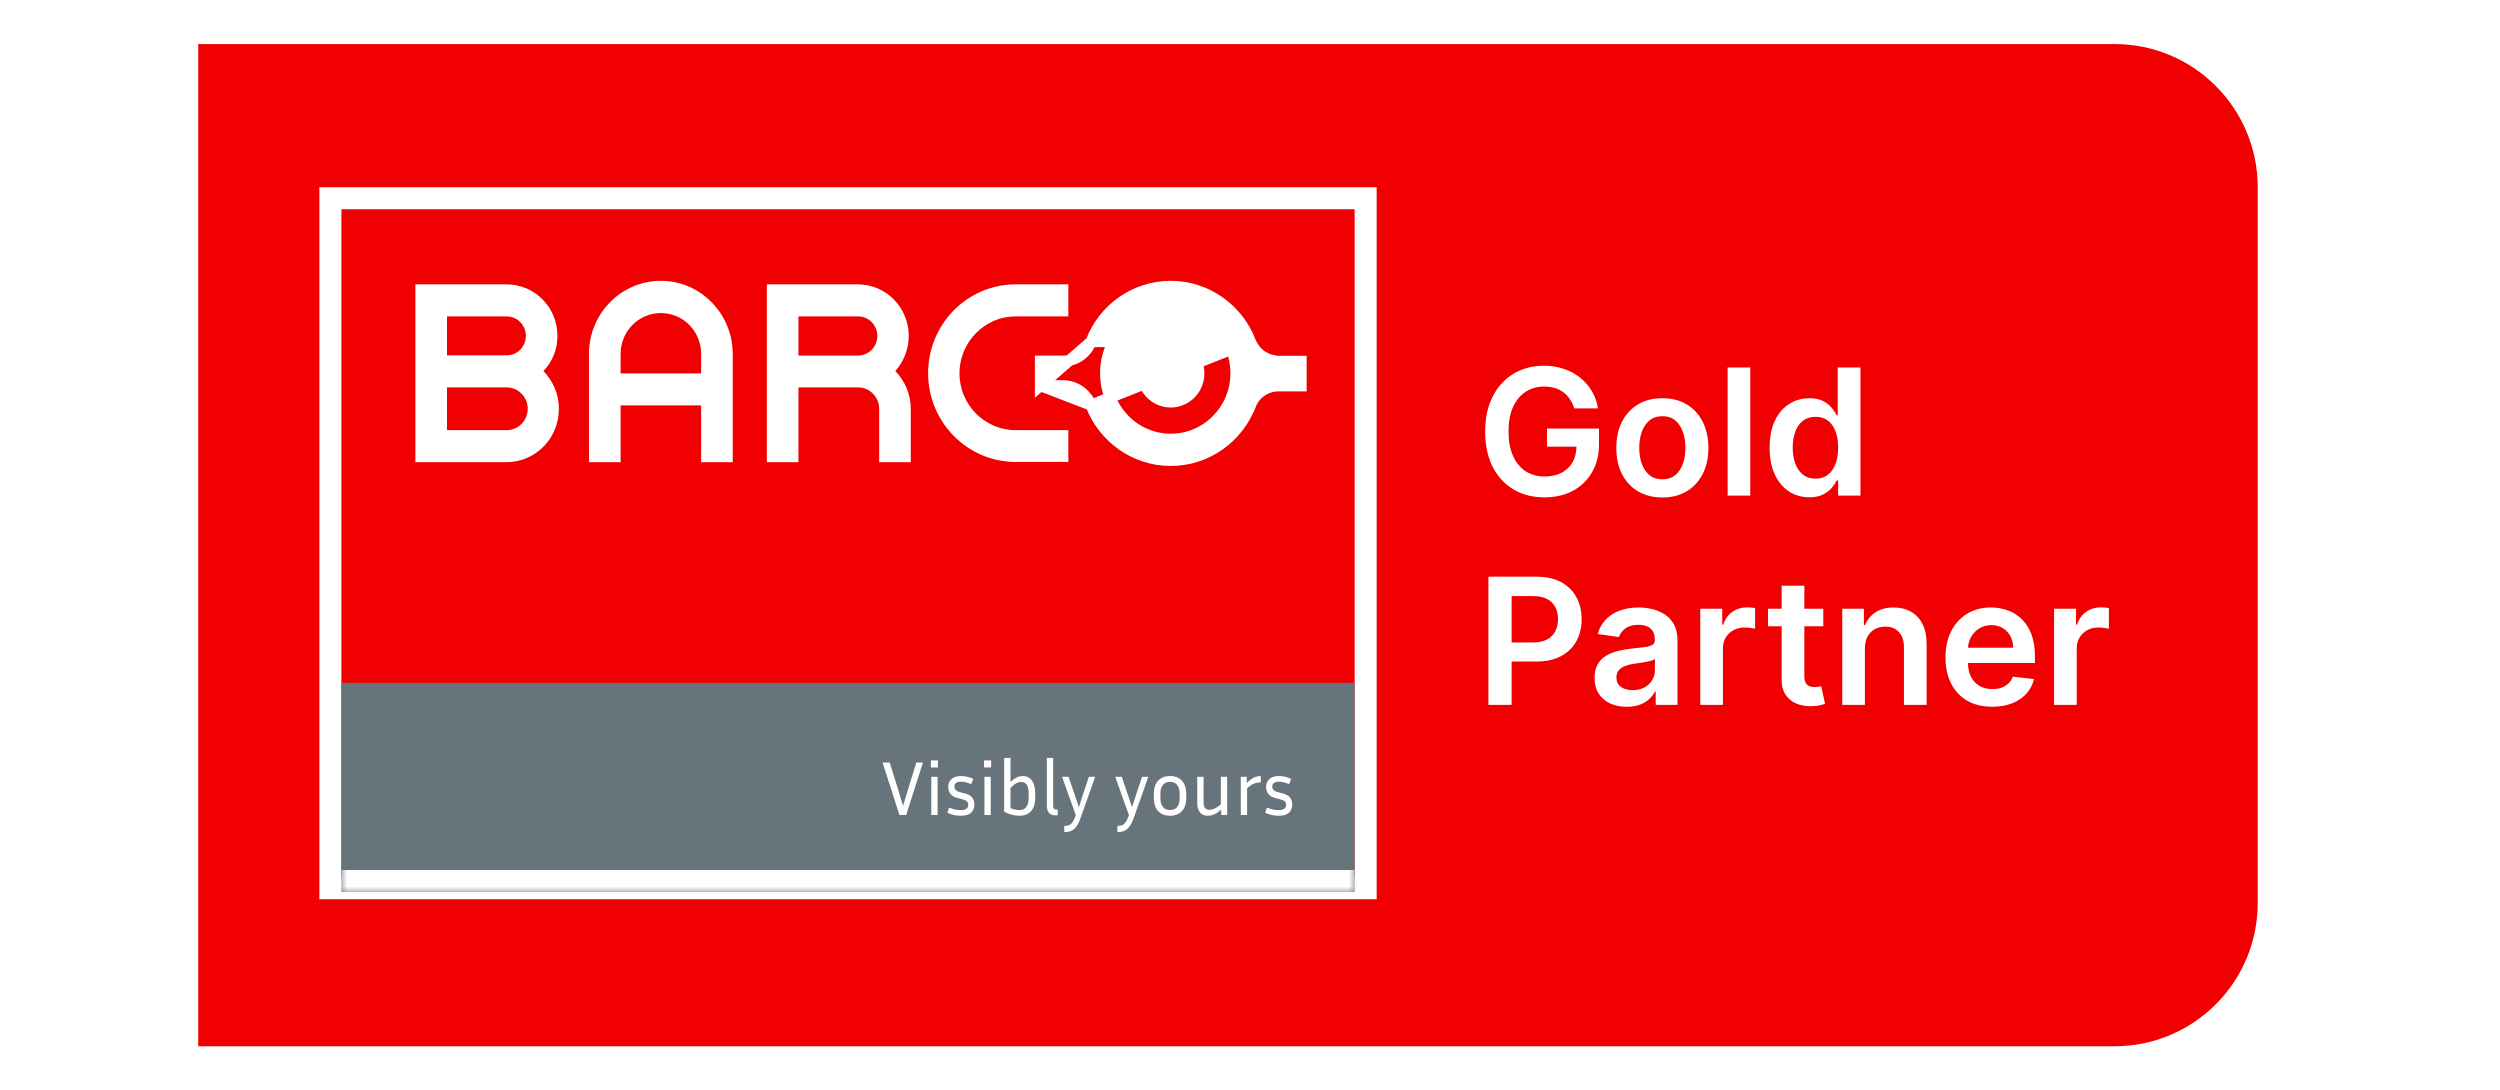
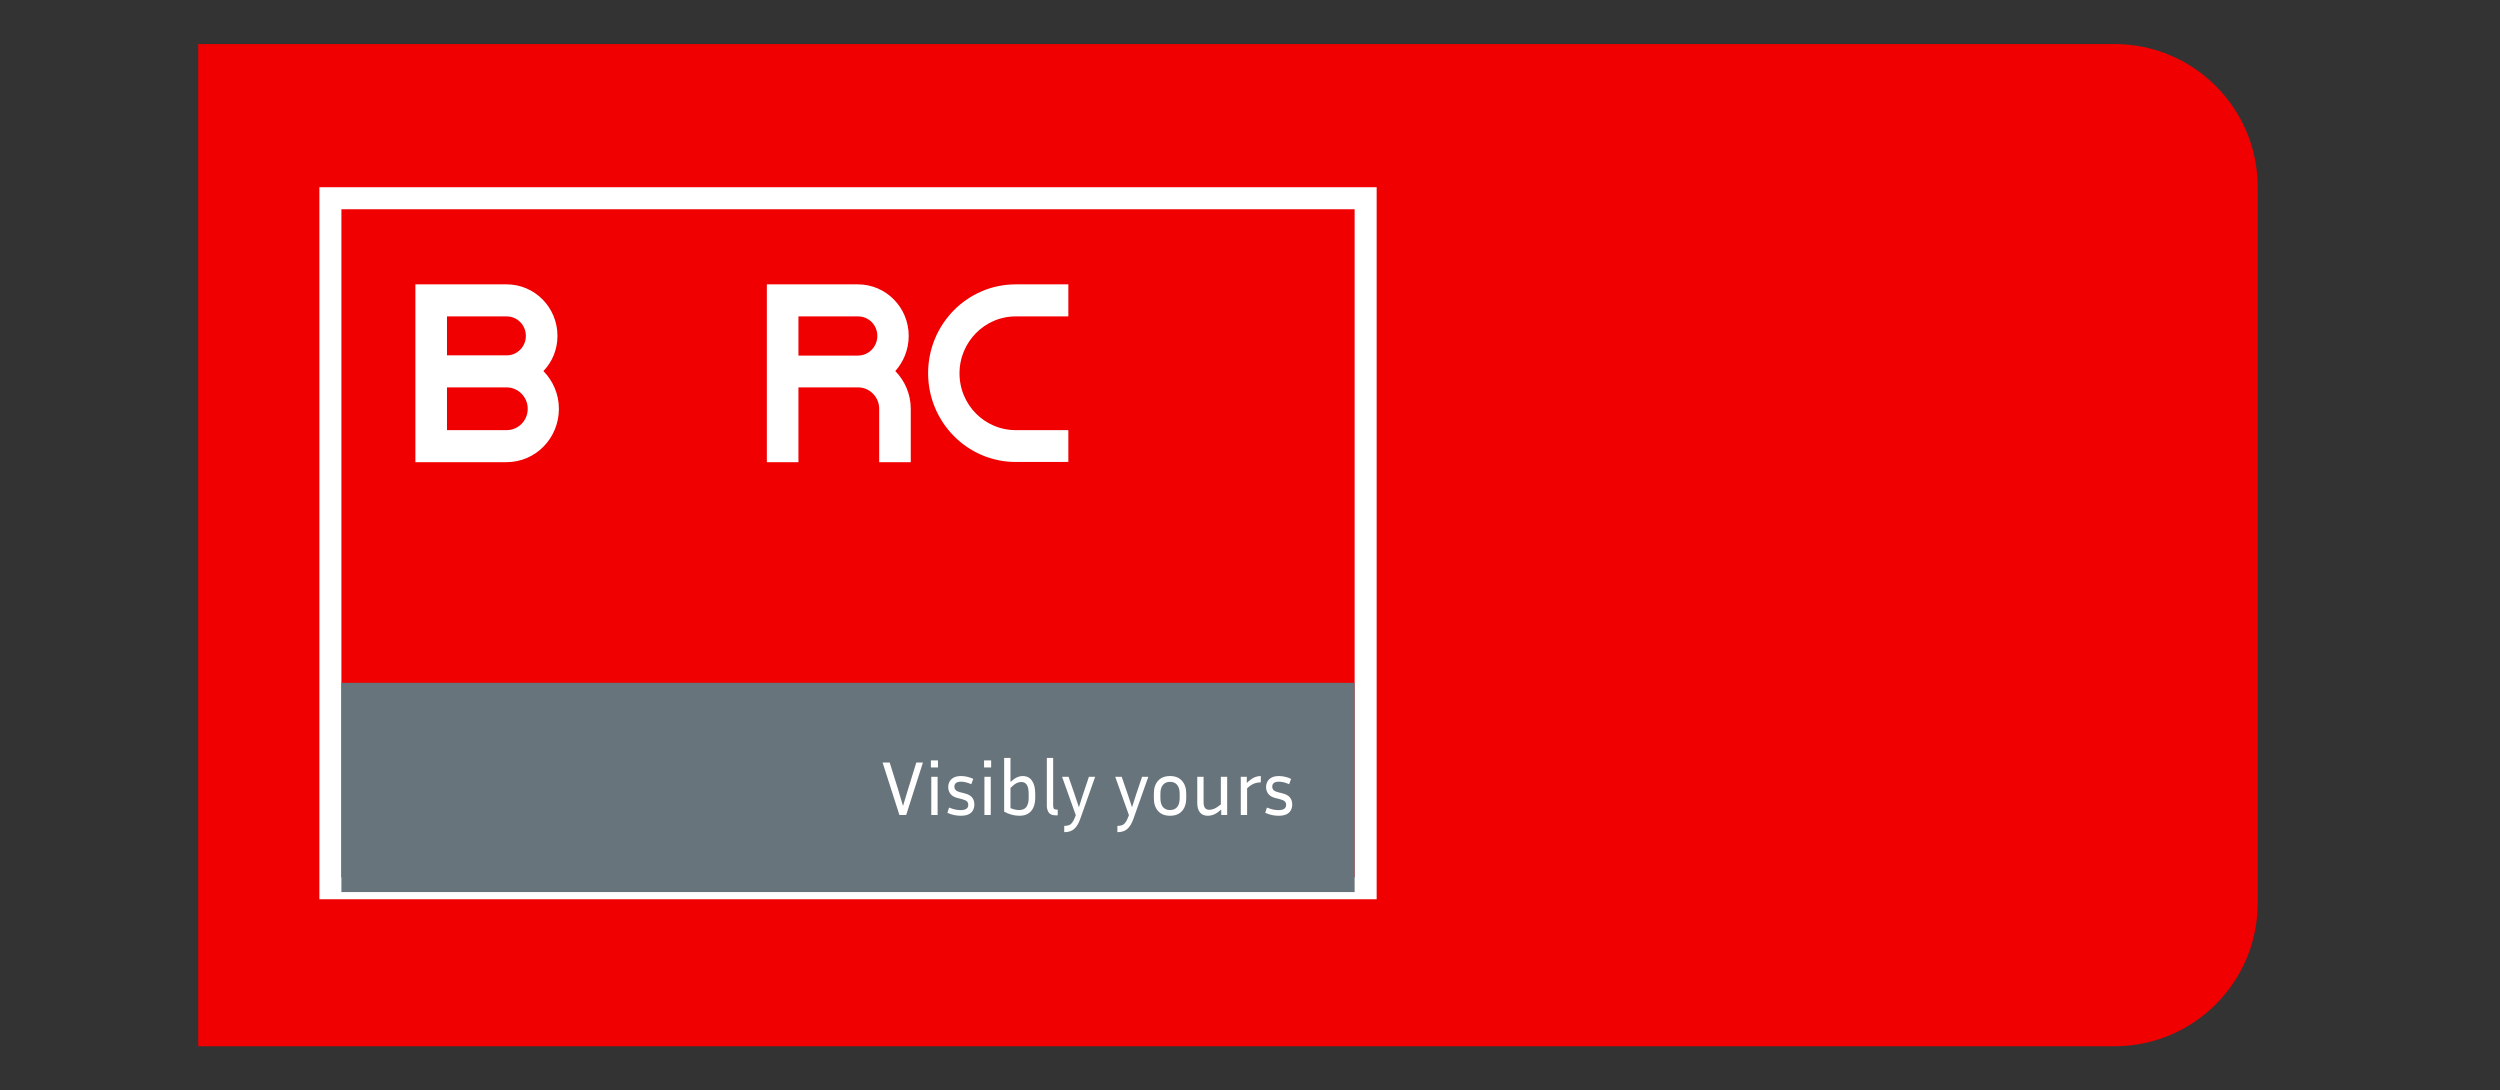
<svg xmlns="http://www.w3.org/2000/svg" width="227" height="99" viewBox="0 0 227 99" fill="none">
  <rect x="0" y="0" width="227" height="99" fill="#333333" stroke="none" />
  <g clip-path="url(#clip0_1800_343)">
-     <rect width="227" height="99" fill="white" />
    <path d="M18 4H192C199.18 4 205 9.82 205 17V82C205 89.18 199.18 95 192 95H18V4Z" fill="#F00000" />
    <path d="M30 80.653V18H124V80.653H30Z" fill="#F00000" stroke="white" stroke-width="2" />
    <path d="M40.086 39.055V39.555H40.586H46.004C47.334 39.555 48.417 38.472 48.417 37.115C48.417 35.781 47.337 34.676 46.004 34.676H40.586H40.086V35.176V39.055ZM40.086 32.267V32.767H40.586H46.004C47.24 32.767 48.248 31.76 48.248 30.498C48.248 29.262 47.266 28.23 46.004 28.23H40.586H40.086V28.73V32.267ZM48.982 33.346L48.644 33.697L48.986 34.044C49.76 34.83 50.248 35.922 50.248 37.115C50.248 39.53 48.344 41.465 45.986 41.465H38.217V26.32H46.004C48.272 26.32 50.117 28.181 50.117 30.498C50.117 31.604 49.698 32.602 48.982 33.346ZM71.998 32.286V32.786H72.498H77.897C79.156 32.786 80.161 31.757 80.161 30.498C80.161 29.263 79.179 28.23 77.917 28.23H72.498H71.998V28.73V32.286ZM72.498 34.676H71.998V35.176V41.465H70.129V26.32H77.897C80.165 26.32 82.011 28.182 82.011 30.498C82.011 31.605 81.59 32.61 80.92 33.359L80.607 33.709L80.936 34.044C81.711 34.829 82.197 35.922 82.197 37.115V41.465H80.329V37.115C80.329 35.781 79.25 34.676 77.917 34.676H72.498ZM92.223 28.23C89.129 28.23 86.623 30.78 86.623 33.902C86.623 37.026 89.131 39.555 92.223 39.555H96.505V41.446H92.223C88.119 41.446 84.772 38.063 84.772 33.883C84.772 29.703 88.119 26.32 92.223 26.32H96.505V28.23H92.223Z" fill="white" stroke="white" />
-     <path d="M113.545 31.022L113.545 31.022C112.414 28.086 109.593 25.999 106.304 25.999C103.015 25.999 100.196 28.068 99.065 31.021L113.545 31.022ZM113.545 31.022L113.546 31.026M113.545 31.022L113.546 31.026M113.546 31.026C113.893 31.907 114.659 32.566 115.592 32.741V32.807H116.092H118.143V35.039H116.092C114.923 35.039 113.935 35.762 113.544 36.787L114.011 36.965L113.545 36.786C112.414 39.722 109.593 41.809 106.304 41.809C103.017 41.809 100.196 39.722 99.065 36.786L99.065 36.786M113.546 31.026L99.065 36.786M99.065 36.786L99.062 36.779C98.656 35.771 97.677 35.02 96.518 35.02H94.467M99.065 36.786L94.467 35.02M94.467 35.02V32.788H96.518C97.693 32.788 98.676 32.04 99.065 31.021L94.467 35.02ZM100.387 33.885C100.387 37.198 103.042 39.88 106.304 39.88C109.567 39.88 112.223 37.198 112.223 33.885C112.223 30.572 109.567 27.889 106.304 27.889C103.02 27.889 100.387 30.593 100.387 33.885Z" fill="white" stroke="white" />
-     <path d="M63.664 34.404H64.164V33.904V32.136C64.164 29.812 62.315 27.927 60.008 27.927C57.7 27.927 55.851 29.812 55.851 32.136V33.904V34.404H56.351H63.664ZM56.351 36.313H55.851V36.813V41.467H53.982V32.117C53.982 28.735 56.69 25.999 60.008 25.999C63.322 25.999 66.013 28.732 66.032 32.118V41.467H64.164V36.813V36.313H63.664H56.351ZM103.745 33.904C103.745 32.462 104.896 31.304 106.302 31.304C107.706 31.304 108.858 32.462 108.858 33.904C108.858 35.346 107.706 36.503 106.302 36.503C104.896 36.503 103.745 35.346 103.745 33.904Z" fill="white" stroke="white" />
    <mask id="path-6-inside-1_1800_343" fill="white">
-       <path d="M31 62H123V81H31V62Z" />
-     </mask>
+       </mask>
    <path d="M31 62H123V81H31V62Z" fill="#68747B" />
    <path d="M123 79H31V83H123V79Z" fill="white" mask="url(#path-6-inside-1_1800_343)" />
-     <path d="M142.943 37.08C142.848 36.773 142.718 36.498 142.551 36.256C142.388 36.01 142.191 35.799 141.96 35.625C141.733 35.451 141.472 35.32 141.176 35.233C140.881 35.142 140.559 35.097 140.21 35.097C139.585 35.097 139.028 35.254 138.54 35.568C138.051 35.883 137.667 36.345 137.386 36.955C137.11 37.561 136.972 38.299 136.972 39.17C136.972 40.049 137.11 40.794 137.386 41.403C137.663 42.013 138.047 42.477 138.54 42.795C139.032 43.11 139.604 43.267 140.256 43.267C140.847 43.267 141.358 43.153 141.79 42.926C142.225 42.699 142.561 42.377 142.795 41.96C143.03 41.54 143.148 41.047 143.148 40.483L143.625 40.557H140.466V38.909H145.188V40.307C145.188 41.303 144.975 42.165 144.551 42.892C144.127 43.619 143.544 44.18 142.801 44.574C142.059 44.964 141.206 45.159 140.244 45.159C139.172 45.159 138.231 44.919 137.42 44.438C136.614 43.953 135.983 43.265 135.528 42.375C135.078 41.481 134.852 40.42 134.852 39.193C134.852 38.254 134.985 37.415 135.25 36.676C135.519 35.938 135.894 35.311 136.375 34.795C136.856 34.276 137.42 33.883 138.068 33.614C138.716 33.341 139.42 33.205 140.182 33.205C140.826 33.205 141.426 33.299 141.983 33.489C142.54 33.674 143.034 33.939 143.466 34.284C143.902 34.629 144.259 35.038 144.54 35.511C144.82 35.985 145.004 36.508 145.091 37.08H142.943ZM150.942 45.17C150.089 45.17 149.351 44.983 148.726 44.608C148.101 44.233 147.616 43.708 147.271 43.034C146.93 42.36 146.76 41.572 146.76 40.67C146.76 39.769 146.93 38.979 147.271 38.301C147.616 37.623 148.101 37.097 148.726 36.722C149.351 36.347 150.089 36.159 150.942 36.159C151.794 36.159 152.533 36.347 153.158 36.722C153.783 37.097 154.266 37.623 154.607 38.301C154.951 38.979 155.124 39.769 155.124 40.67C155.124 41.572 154.951 42.36 154.607 43.034C154.266 43.708 153.783 44.233 153.158 44.608C152.533 44.983 151.794 45.17 150.942 45.17ZM150.953 43.523C151.415 43.523 151.802 43.396 152.112 43.142C152.423 42.885 152.654 42.54 152.805 42.108C152.961 41.676 153.038 41.195 153.038 40.665C153.038 40.131 152.961 39.648 152.805 39.216C152.654 38.78 152.423 38.434 152.112 38.176C151.802 37.919 151.415 37.79 150.953 37.79C150.48 37.79 150.086 37.919 149.771 38.176C149.461 38.434 149.228 38.78 149.072 39.216C148.921 39.648 148.845 40.131 148.845 40.665C148.845 41.195 148.921 41.676 149.072 42.108C149.228 42.54 149.461 42.885 149.771 43.142C150.086 43.396 150.48 43.523 150.953 43.523ZM158.926 33.364V45H156.869V33.364H158.926ZM164.28 45.153C163.594 45.153 162.981 44.977 162.439 44.625C161.897 44.273 161.469 43.761 161.155 43.091C160.84 42.42 160.683 41.606 160.683 40.648C160.683 39.678 160.842 38.86 161.161 38.193C161.482 37.523 161.916 37.017 162.462 36.676C163.007 36.331 163.615 36.159 164.286 36.159C164.797 36.159 165.217 36.246 165.547 36.42C165.876 36.591 166.138 36.797 166.331 37.04C166.524 37.278 166.674 37.504 166.78 37.716H166.865V33.364H168.928V45H166.905V43.625H166.78C166.674 43.837 166.52 44.062 166.32 44.301C166.119 44.536 165.854 44.737 165.524 44.903C165.195 45.07 164.78 45.153 164.28 45.153ZM164.854 43.466C165.289 43.466 165.661 43.349 165.967 43.114C166.274 42.875 166.507 42.544 166.666 42.119C166.825 41.695 166.905 41.201 166.905 40.636C166.905 40.072 166.825 39.581 166.666 39.165C166.511 38.748 166.28 38.424 165.973 38.193C165.67 37.962 165.297 37.847 164.854 37.847C164.395 37.847 164.013 37.966 163.706 38.205C163.399 38.443 163.168 38.773 163.013 39.193C162.857 39.614 162.78 40.095 162.78 40.636C162.78 41.182 162.857 41.669 163.013 42.097C163.172 42.521 163.405 42.856 163.712 43.102C164.022 43.345 164.403 43.466 164.854 43.466ZM135.148 64V52.364H139.511C140.405 52.364 141.155 52.53 141.761 52.864C142.371 53.197 142.831 53.655 143.142 54.239C143.456 54.818 143.614 55.477 143.614 56.216C143.614 56.962 143.456 57.625 143.142 58.205C142.828 58.784 142.364 59.24 141.75 59.574C141.136 59.903 140.381 60.068 139.483 60.068H136.591V58.335H139.199C139.722 58.335 140.15 58.244 140.483 58.062C140.816 57.881 141.063 57.631 141.222 57.312C141.384 56.994 141.466 56.629 141.466 56.216C141.466 55.803 141.384 55.439 141.222 55.125C141.063 54.811 140.814 54.566 140.477 54.392C140.144 54.214 139.714 54.125 139.188 54.125H137.256V64H135.148ZM147.709 64.176C147.156 64.176 146.658 64.078 146.214 63.881C145.775 63.68 145.427 63.385 145.169 62.994C144.915 62.604 144.788 62.123 144.788 61.551C144.788 61.059 144.879 60.651 145.061 60.33C145.243 60.008 145.491 59.75 145.805 59.557C146.12 59.364 146.474 59.218 146.868 59.119C147.266 59.017 147.677 58.943 148.101 58.898C148.612 58.845 149.027 58.797 149.345 58.756C149.663 58.71 149.894 58.642 150.038 58.551C150.186 58.456 150.26 58.311 150.26 58.114V58.08C150.26 57.651 150.133 57.32 149.879 57.085C149.625 56.85 149.26 56.733 148.783 56.733C148.279 56.733 147.879 56.843 147.584 57.062C147.292 57.282 147.095 57.542 146.993 57.841L145.072 57.568C145.224 57.038 145.474 56.595 145.822 56.239C146.171 55.879 146.597 55.61 147.101 55.432C147.605 55.25 148.161 55.159 148.771 55.159C149.192 55.159 149.61 55.208 150.027 55.307C150.444 55.405 150.824 55.568 151.169 55.795C151.514 56.019 151.79 56.324 151.999 56.71C152.211 57.097 152.317 57.58 152.317 58.159V64H150.339V62.801H150.271C150.146 63.044 149.97 63.271 149.743 63.483C149.519 63.691 149.237 63.86 148.896 63.989C148.559 64.114 148.163 64.176 147.709 64.176ZM148.243 62.665C148.656 62.665 149.014 62.583 149.317 62.42C149.62 62.254 149.853 62.034 150.016 61.761C150.182 61.489 150.266 61.191 150.266 60.869V59.841C150.201 59.894 150.091 59.943 149.936 59.989C149.785 60.034 149.614 60.074 149.425 60.108C149.235 60.142 149.048 60.172 148.862 60.199C148.677 60.225 148.516 60.248 148.379 60.267C148.072 60.309 147.798 60.377 147.555 60.472C147.313 60.566 147.122 60.699 146.982 60.869C146.841 61.036 146.771 61.252 146.771 61.517C146.771 61.896 146.91 62.182 147.186 62.375C147.463 62.568 147.815 62.665 148.243 62.665ZM154.385 64V55.273H156.379V56.727H156.47C156.629 56.224 156.902 55.835 157.288 55.562C157.679 55.286 158.124 55.148 158.624 55.148C158.737 55.148 158.864 55.153 159.004 55.165C159.148 55.172 159.268 55.186 159.362 55.205V57.097C159.275 57.066 159.137 57.04 158.947 57.017C158.762 56.99 158.582 56.977 158.408 56.977C158.033 56.977 157.696 57.059 157.396 57.222C157.101 57.381 156.868 57.602 156.697 57.886C156.527 58.17 156.442 58.498 156.442 58.869V64H154.385ZM165.555 55.273V56.864H160.538V55.273H165.555ZM161.777 53.182H163.834V61.375C163.834 61.651 163.875 61.864 163.959 62.011C164.046 62.155 164.16 62.254 164.3 62.307C164.44 62.36 164.595 62.386 164.766 62.386C164.894 62.386 165.012 62.377 165.118 62.358C165.228 62.339 165.311 62.322 165.368 62.307L165.714 63.915C165.605 63.953 165.447 63.994 165.243 64.04C165.042 64.085 164.796 64.112 164.504 64.119C163.989 64.135 163.525 64.057 163.112 63.886C162.699 63.712 162.372 63.443 162.129 63.08C161.891 62.716 161.773 62.261 161.777 61.716V53.182ZM169.332 58.886V64H167.276V55.273H169.241V56.756H169.344C169.545 56.267 169.865 55.879 170.304 55.591C170.747 55.303 171.295 55.159 171.946 55.159C172.548 55.159 173.073 55.288 173.52 55.545C173.971 55.803 174.319 56.176 174.565 56.665C174.815 57.153 174.938 57.746 174.935 58.443V64H172.878V58.761C172.878 58.178 172.726 57.722 172.423 57.392C172.124 57.062 171.709 56.898 171.179 56.898C170.819 56.898 170.499 56.977 170.219 57.136C169.942 57.292 169.724 57.517 169.565 57.812C169.41 58.108 169.332 58.466 169.332 58.886ZM180.889 64.171C180.014 64.171 179.259 63.989 178.622 63.625C177.99 63.258 177.503 62.739 177.162 62.068C176.821 61.394 176.651 60.6 176.651 59.688C176.651 58.79 176.821 58.002 177.162 57.324C177.507 56.642 177.988 56.112 178.605 55.733C179.223 55.35 179.948 55.159 180.781 55.159C181.319 55.159 181.827 55.246 182.304 55.42C182.785 55.591 183.209 55.856 183.577 56.216C183.948 56.576 184.24 57.034 184.452 57.591C184.664 58.144 184.77 58.803 184.77 59.568V60.199H177.616V58.812H182.798C182.795 58.419 182.709 58.068 182.543 57.761C182.376 57.451 182.143 57.206 181.844 57.028C181.548 56.85 181.204 56.761 180.81 56.761C180.389 56.761 180.02 56.864 179.702 57.068C179.384 57.269 179.135 57.534 178.957 57.864C178.783 58.189 178.694 58.547 178.69 58.938V60.148C178.69 60.655 178.783 61.091 178.969 61.455C179.154 61.814 179.414 62.091 179.747 62.284C180.08 62.474 180.471 62.568 180.918 62.568C181.217 62.568 181.488 62.526 181.73 62.443C181.973 62.356 182.183 62.229 182.361 62.062C182.539 61.896 182.673 61.689 182.764 61.443L184.685 61.659C184.563 62.167 184.332 62.61 183.991 62.989C183.654 63.364 183.223 63.655 182.696 63.864C182.17 64.068 181.567 64.171 180.889 64.171ZM186.51 64V55.273H188.504V56.727H188.595C188.754 56.224 189.027 55.835 189.413 55.562C189.804 55.286 190.249 55.148 190.749 55.148C190.862 55.148 190.989 55.153 191.129 55.165C191.273 55.172 191.393 55.186 191.487 55.205V57.097C191.4 57.066 191.262 57.04 191.072 57.017C190.887 56.99 190.707 56.977 190.533 56.977C190.158 56.977 189.821 57.059 189.521 57.222C189.226 57.381 188.993 57.602 188.822 57.886C188.652 58.17 188.567 58.498 188.567 58.869V64H186.51Z" fill="white" />
    <path d="M83.801 69.24L82.282 74H81.666L80.14 69.24H80.784L81.54 71.655L81.995 73.181L82.457 71.648L83.199 69.24H83.801ZM85.169 69.688H84.525V69.044H85.169V69.688ZM85.134 74H84.56V70.535H85.134V74ZM87.219 73.559C87.686 73.559 87.919 73.4 87.919 73.083C87.919 72.948 87.877 72.84 87.793 72.761C87.709 72.682 87.555 72.614 87.331 72.558L86.946 72.46C86.661 72.39 86.449 72.269 86.309 72.096C86.169 71.919 86.099 71.709 86.099 71.466C86.099 71.289 86.138 71.125 86.218 70.976C86.297 70.822 86.423 70.698 86.596 70.605C86.769 70.512 86.993 70.465 87.268 70.465C87.445 70.465 87.625 70.486 87.807 70.528C87.993 70.565 88.183 70.631 88.374 70.724L88.192 71.207C87.851 71.053 87.543 70.976 87.268 70.976C86.862 70.976 86.659 71.128 86.659 71.431C86.659 71.548 86.696 71.648 86.771 71.732C86.846 71.816 86.986 71.884 87.191 71.935L87.576 72.033C87.884 72.108 88.11 72.229 88.255 72.397C88.4 72.565 88.472 72.782 88.472 73.048C88.472 73.239 88.43 73.414 88.346 73.573C88.266 73.727 88.136 73.848 87.954 73.937C87.776 74.026 87.536 74.07 87.233 74.07C87.032 74.07 86.832 74.049 86.631 74.007C86.435 73.965 86.232 73.897 86.022 73.804L86.176 73.328C86.376 73.407 86.558 73.466 86.722 73.503C86.885 73.54 87.051 73.559 87.219 73.559ZM89.996 69.688H89.352V69.044H89.996V69.688ZM89.96 74H89.386V70.535H89.96V74ZM93.998 72.474C93.998 72.959 93.877 73.347 93.634 73.636C93.391 73.925 93.034 74.07 92.563 74.07C92.096 74.07 91.634 73.946 91.177 73.699V68.82H91.751V71.004C91.961 70.808 92.152 70.67 92.325 70.591C92.502 70.507 92.682 70.465 92.864 70.465C93.228 70.465 93.508 70.605 93.704 70.885C93.9 71.165 93.998 71.559 93.998 72.068V72.474ZM92.724 71.004C92.593 71.004 92.453 71.039 92.304 71.109C92.159 71.179 91.975 71.324 91.751 71.543V73.377C92.026 73.494 92.285 73.552 92.528 73.552C92.841 73.552 93.065 73.456 93.2 73.265C93.335 73.069 93.403 72.805 93.403 72.474V72.068C93.403 71.704 93.347 71.436 93.235 71.263C93.123 71.09 92.953 71.004 92.724 71.004ZM95.053 73.16V68.82H95.627V73.132C95.627 73.258 95.646 73.354 95.683 73.419C95.725 73.48 95.807 73.51 95.928 73.51H96.04V74.035H95.879C95.571 74.035 95.357 73.953 95.235 73.79C95.114 73.627 95.053 73.417 95.053 73.16ZM98.089 74.35C97.94 74.77 97.755 75.076 97.536 75.267C97.321 75.463 97.02 75.561 96.633 75.561V74.994C96.792 74.989 96.927 74.968 97.039 74.931C97.156 74.894 97.258 74.817 97.347 74.7C97.44 74.588 97.529 74.42 97.613 74.196L97.683 74.021L96.437 70.535H97.025L97.606 72.222L97.963 73.3L98.306 72.222L98.873 70.535H99.44L98.089 74.35ZM102.915 74.35C102.766 74.77 102.582 75.076 102.362 75.267C102.148 75.463 101.847 75.561 101.459 75.561V74.994C101.618 74.989 101.753 74.968 101.865 74.931C101.982 74.894 102.085 74.817 102.173 74.7C102.267 74.588 102.355 74.42 102.439 74.196L102.509 74.021L101.263 70.535H101.851L102.432 72.222L102.789 73.3L103.132 72.222L103.699 70.535H104.266L102.915 74.35ZM107.71 72.054V72.474C107.71 72.969 107.581 73.358 107.325 73.643C107.073 73.928 106.711 74.07 106.24 74.07C105.773 74.07 105.411 73.928 105.155 73.643C104.898 73.358 104.77 72.969 104.77 72.474V72.054C104.77 71.569 104.896 71.184 105.148 70.899C105.404 70.61 105.768 70.465 106.24 70.465C106.711 70.465 107.073 70.61 107.325 70.899C107.581 71.184 107.71 71.569 107.71 72.054ZM107.115 72.054C107.115 71.723 107.04 71.464 106.891 71.277C106.741 71.086 106.524 70.99 106.24 70.99C105.96 70.99 105.743 71.086 105.589 71.277C105.439 71.464 105.365 71.723 105.365 72.054V72.474C105.365 72.819 105.439 73.085 105.589 73.272C105.743 73.459 105.96 73.552 106.24 73.552C106.524 73.552 106.741 73.459 106.891 73.272C107.04 73.085 107.115 72.819 107.115 72.474V72.054ZM110.888 74V73.51C110.645 73.72 110.428 73.867 110.237 73.951C110.045 74.03 109.854 74.07 109.663 74.07C109.355 74.07 109.119 73.97 108.956 73.769C108.792 73.564 108.711 73.277 108.711 72.908V70.535H109.285V72.824C109.285 73.067 109.327 73.246 109.411 73.363C109.499 73.475 109.63 73.531 109.803 73.531C109.933 73.531 110.08 73.498 110.244 73.433C110.407 73.368 110.61 73.237 110.853 73.041V70.535H111.427V74H110.888ZM114.483 71.039C114.273 71.039 114.068 71.076 113.867 71.151C113.671 71.226 113.461 71.368 113.237 71.578V74H112.663V70.535H113.209V71.095C113.447 70.862 113.664 70.698 113.86 70.605C114.061 70.512 114.268 70.465 114.483 70.465V71.039ZM116.08 73.559C116.547 73.559 116.78 73.4 116.78 73.083C116.78 72.948 116.738 72.84 116.654 72.761C116.57 72.682 116.416 72.614 116.192 72.558L115.807 72.46C115.523 72.39 115.31 72.269 115.17 72.096C115.03 71.919 114.96 71.709 114.96 71.466C114.96 71.289 115 71.125 115.079 70.976C115.159 70.822 115.285 70.698 115.457 70.605C115.63 70.512 115.854 70.465 116.129 70.465C116.307 70.465 116.486 70.486 116.668 70.528C116.855 70.565 117.044 70.631 117.235 70.724L117.053 71.207C116.713 71.053 116.405 70.976 116.129 70.976C115.723 70.976 115.52 71.128 115.52 71.431C115.52 71.548 115.558 71.648 115.632 71.732C115.707 71.816 115.847 71.884 116.052 71.935L116.437 72.033C116.745 72.108 116.972 72.229 117.116 72.397C117.261 72.565 117.333 72.782 117.333 73.048C117.333 73.239 117.291 73.414 117.207 73.573C117.128 73.727 116.997 73.848 116.815 73.937C116.638 74.026 116.398 74.07 116.094 74.07C115.894 74.07 115.693 74.049 115.492 74.007C115.296 73.965 115.093 73.897 114.883 73.804L115.037 73.328C115.238 73.407 115.42 73.466 115.583 73.503C115.747 73.54 115.912 73.559 116.08 73.559Z" fill="white" />
  </g>
  <defs>
    <clipPath id="clip0_1800_343">
      <rect width="227" height="99" fill="white" />
    </clipPath>
  </defs>
</svg>